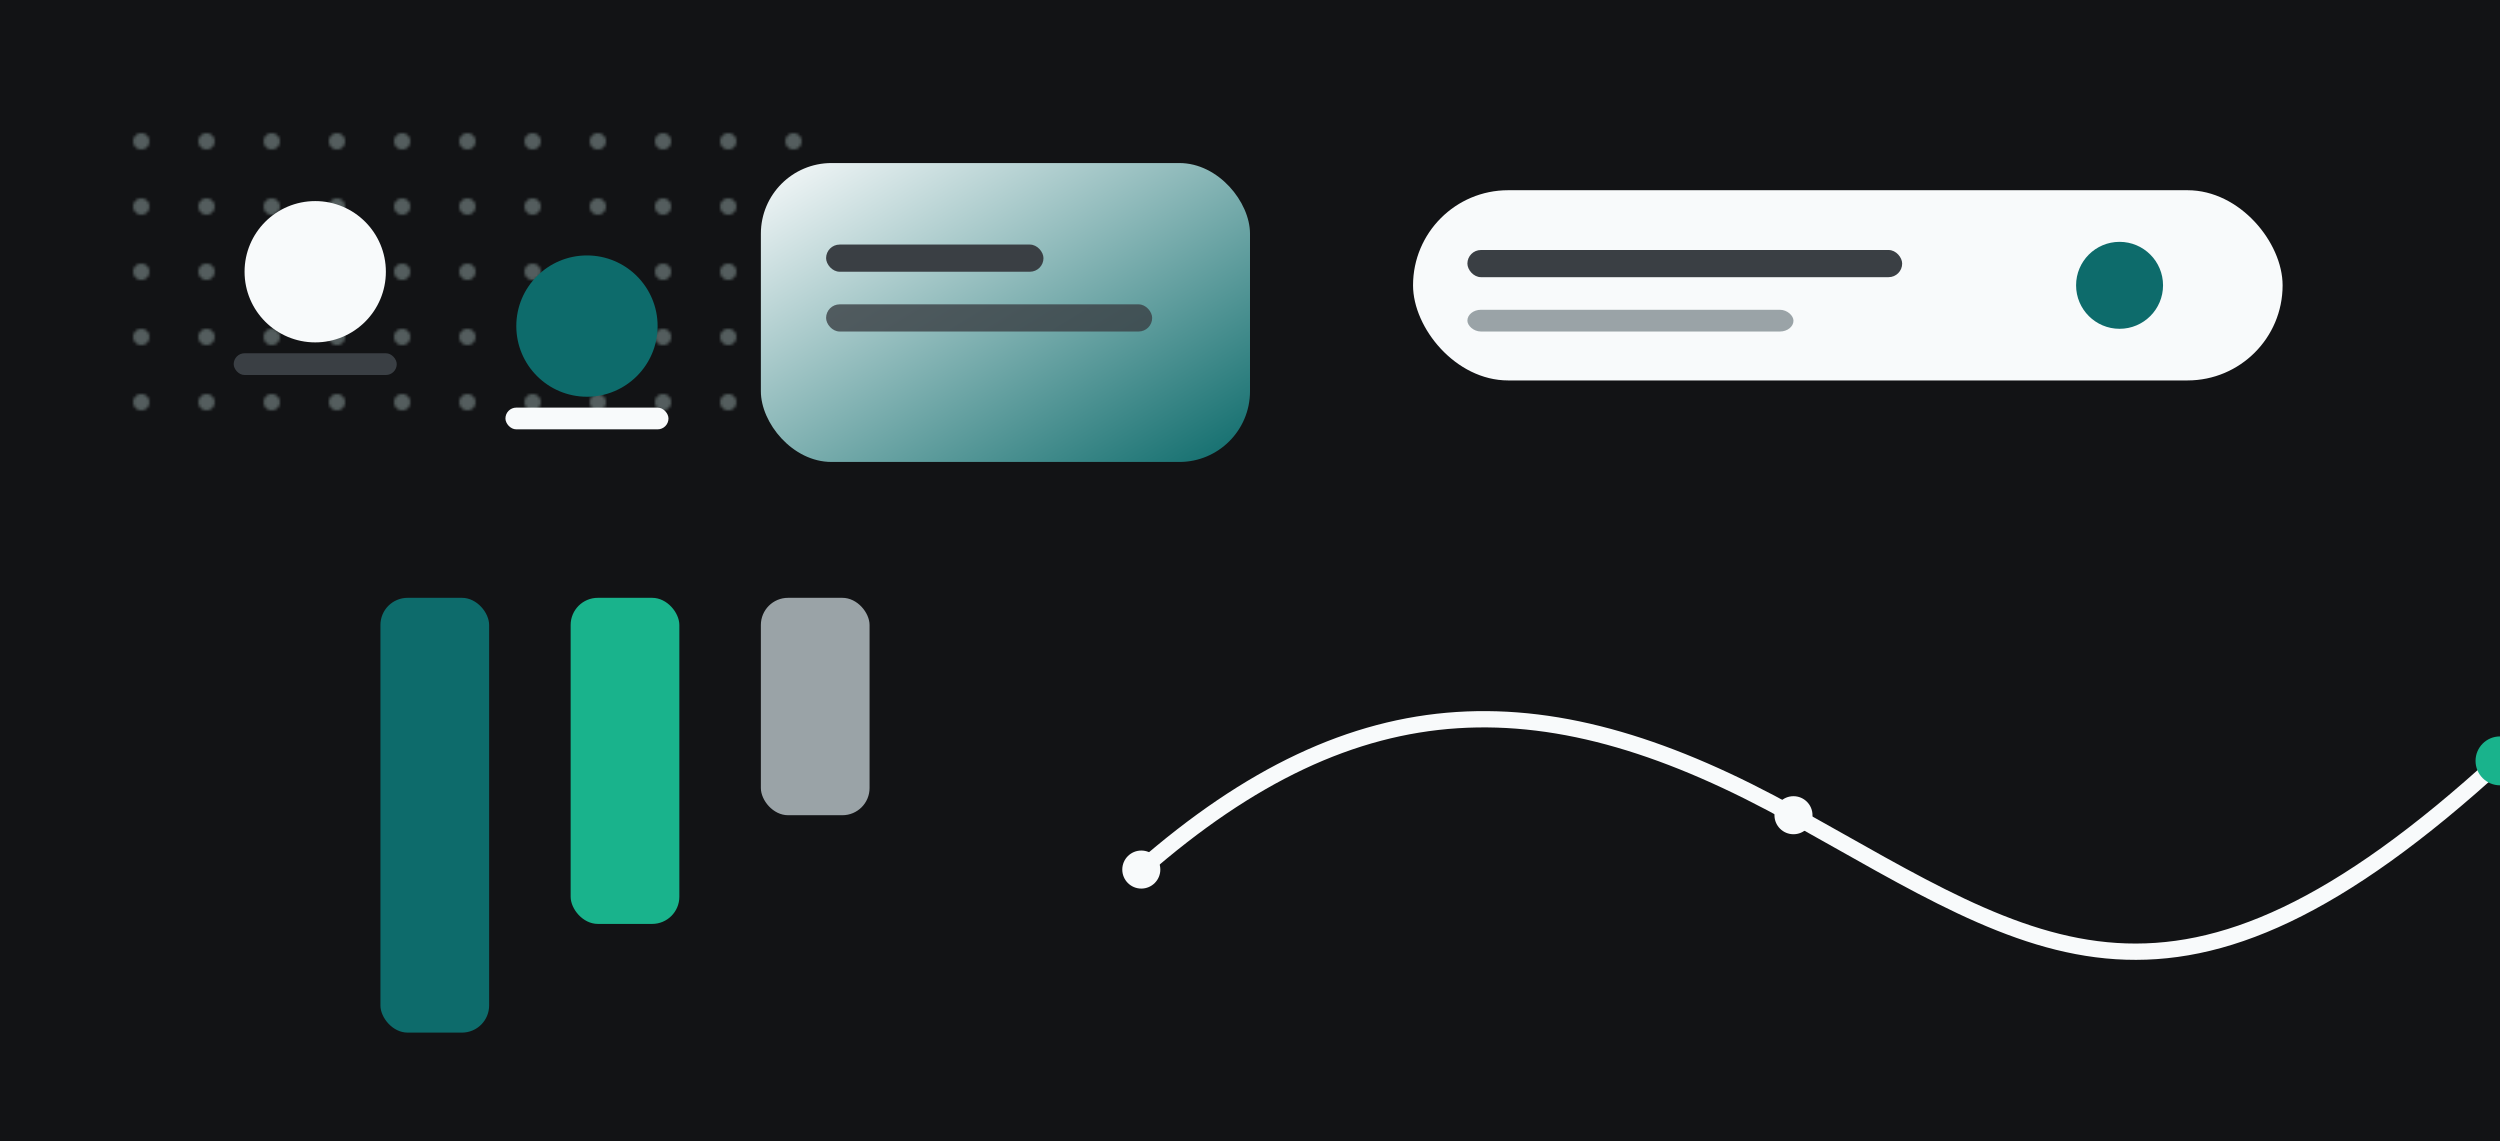
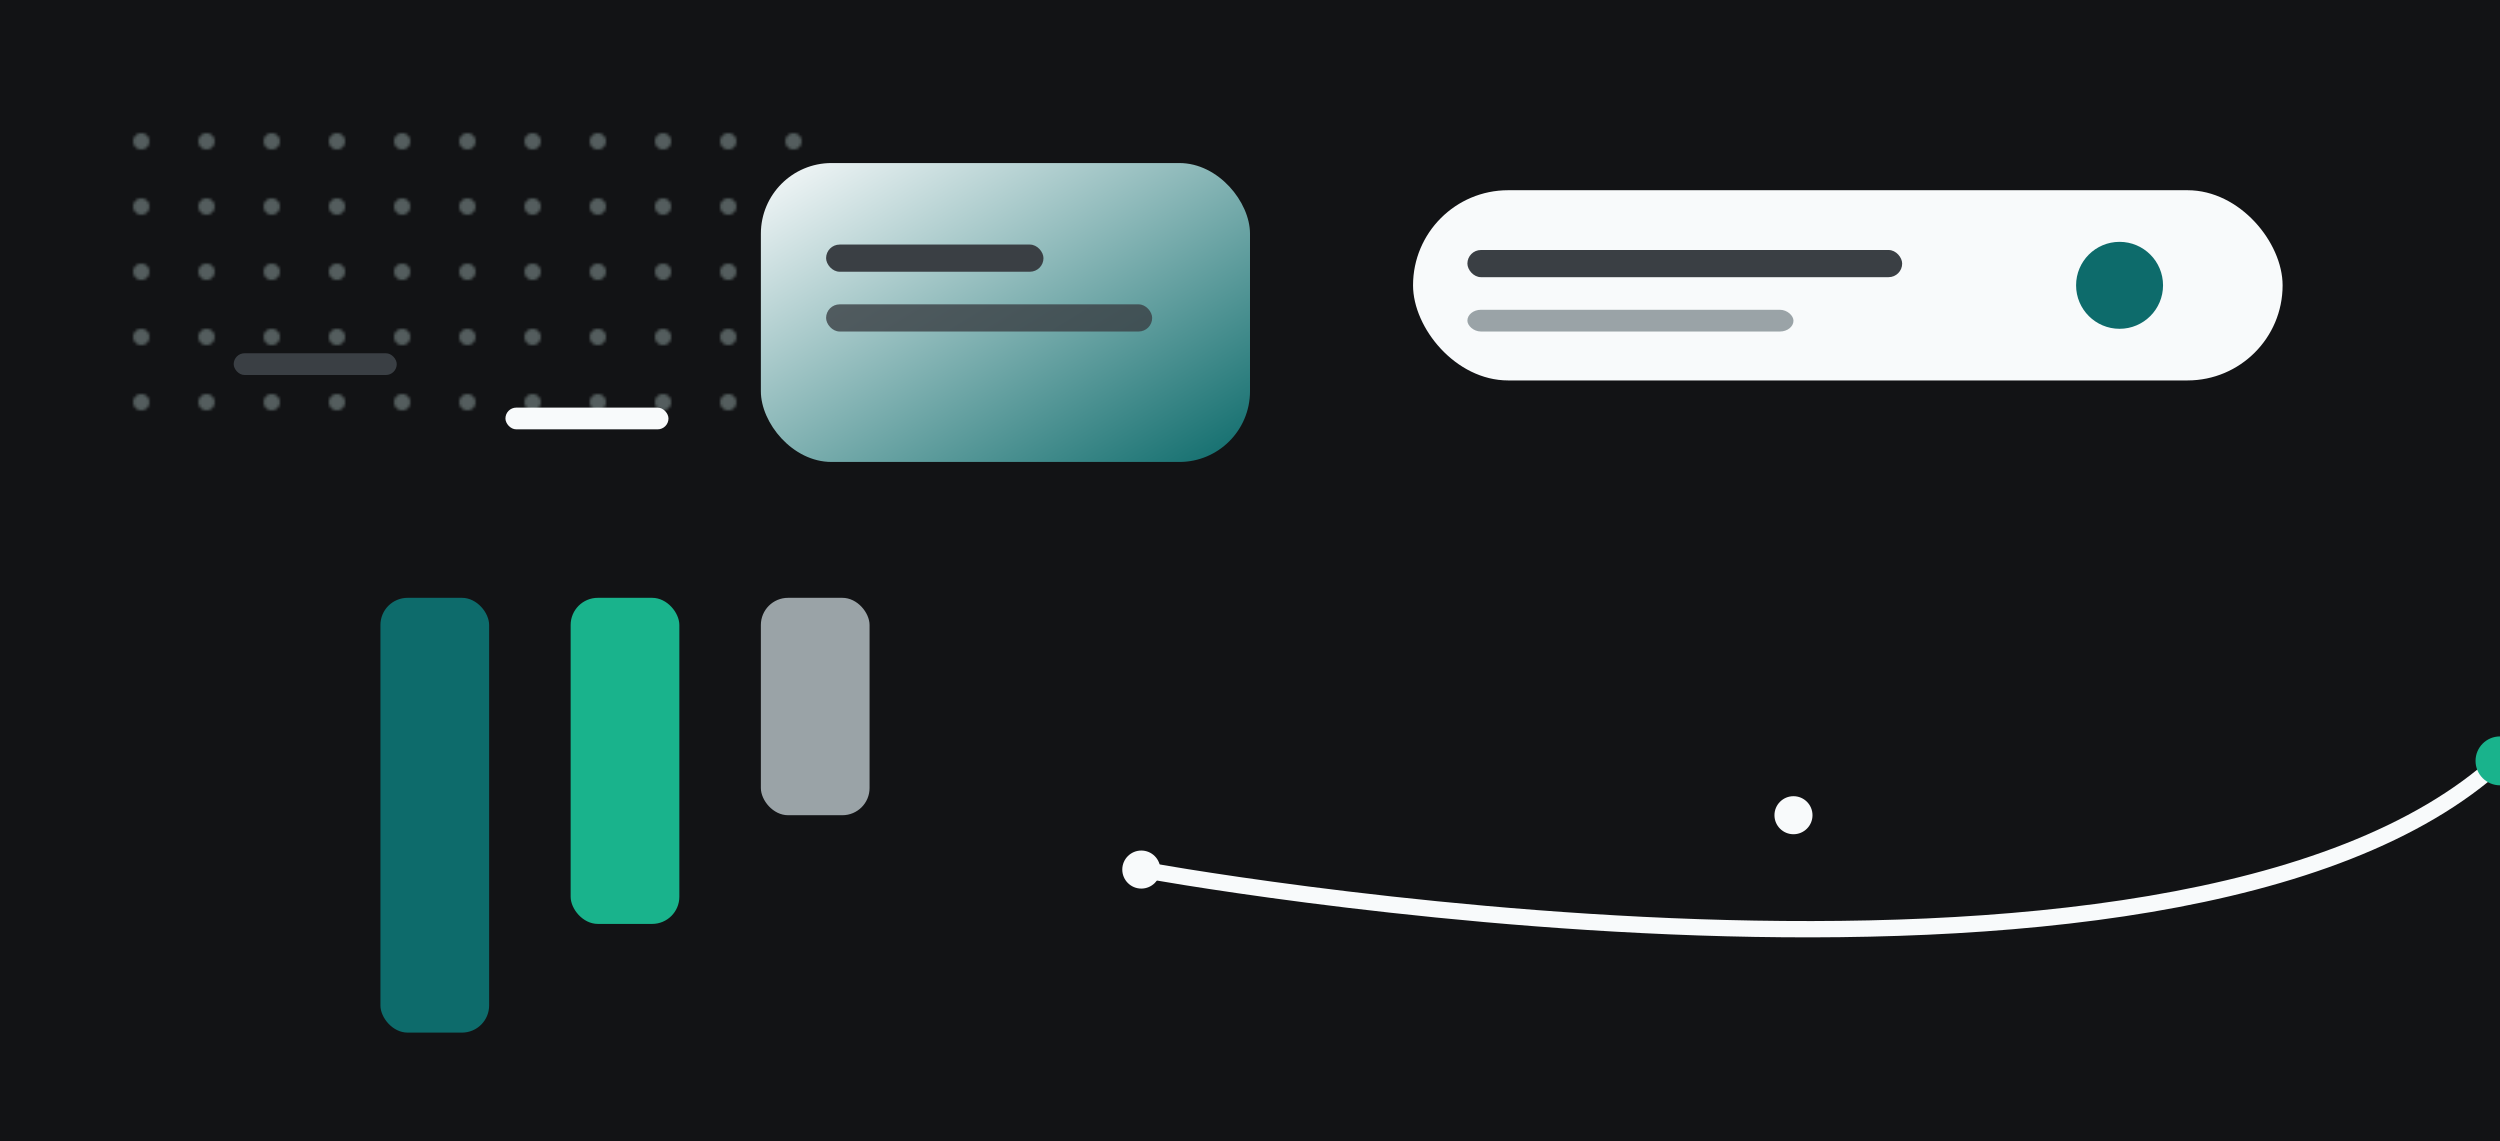
<svg xmlns="http://www.w3.org/2000/svg" viewBox="0 0 920 420">
  <defs>
    <linearGradient id="abHero" x1="0" y1="0" x2="1" y2="1">
      <stop offset="0" stop-color="#F8FAFB" />
      <stop offset="1" stop-color="#0D6B6B" />
    </linearGradient>
    <pattern id="abDots" width="24" height="24" patternUnits="userSpaceOnUse">
      <circle cx="4" cy="4" r="3" fill="#CFE9E6" />
    </pattern>
  </defs>
  <rect width="920" height="420" fill="#121315" />
  <rect x="40" y="40" width="260" height="120" rx="22" fill="url(#abDots)" opacity="0.35" />
  <g transform="translate(70,60)">
-     <circle cx="46" cy="40" r="26" fill="#F8FAFB" />
    <rect x="16" y="70" width="60" height="8" rx="4" fill="#3A3F44" />
  </g>
  <g transform="translate(170,80)">
-     <circle cx="46" cy="40" r="26" fill="#0D6B6B" />
    <rect x="16" y="70" width="60" height="8" rx="4" fill="#F8FAFB" />
  </g>
  <g transform="translate(280,60)">
    <rect width="180" height="110" rx="26" fill="url(#abHero)" />
    <rect x="24" y="30" width="80" height="10" rx="5" fill="#3A3F44" />
    <rect x="24" y="52" width="120" height="10" rx="5" fill="#3A3F44" opacity="0.8" />
  </g>
  <g transform="translate(520,70)">
    <rect width="320" height="70" rx="35" fill="#F8FAFB" />
    <rect x="20" y="22" width="160" height="10" rx="5" fill="#3A3F44" />
    <rect x="20" y="44" width="120" height="8" rx="5" fill="#9AA3A7" />
    <circle cx="260" cy="35" r="16" fill="#0D6B6B" />
  </g>
  <g transform="translate(140,220)">
    <rect width="40" height="160" rx="10" fill="#0D6B6B" />
    <rect x="70" width="40" height="120" rx="10" fill="#19B38C" />
    <rect x="140" width="40" height="80" rx="10" fill="#9AA3A7" />
  </g>
  <g transform="translate(420,240)">
-     <path d="M0 80 C80 10, 150 10, 240 60 S 380 150, 500 40" fill="none" stroke="#F8FAFB" stroke-width="6" stroke-linecap="round" />
+     <path d="M0 80 S 380 150, 500 40" fill="none" stroke="#F8FAFB" stroke-width="6" stroke-linecap="round" />
    <circle cx="0" cy="80" r="7" fill="#F8FAFB" />
    <circle cx="240" cy="60" r="7" fill="#F8FAFB" />
    <circle cx="500" cy="40" r="9" fill="#19B38C" />
  </g>
</svg>